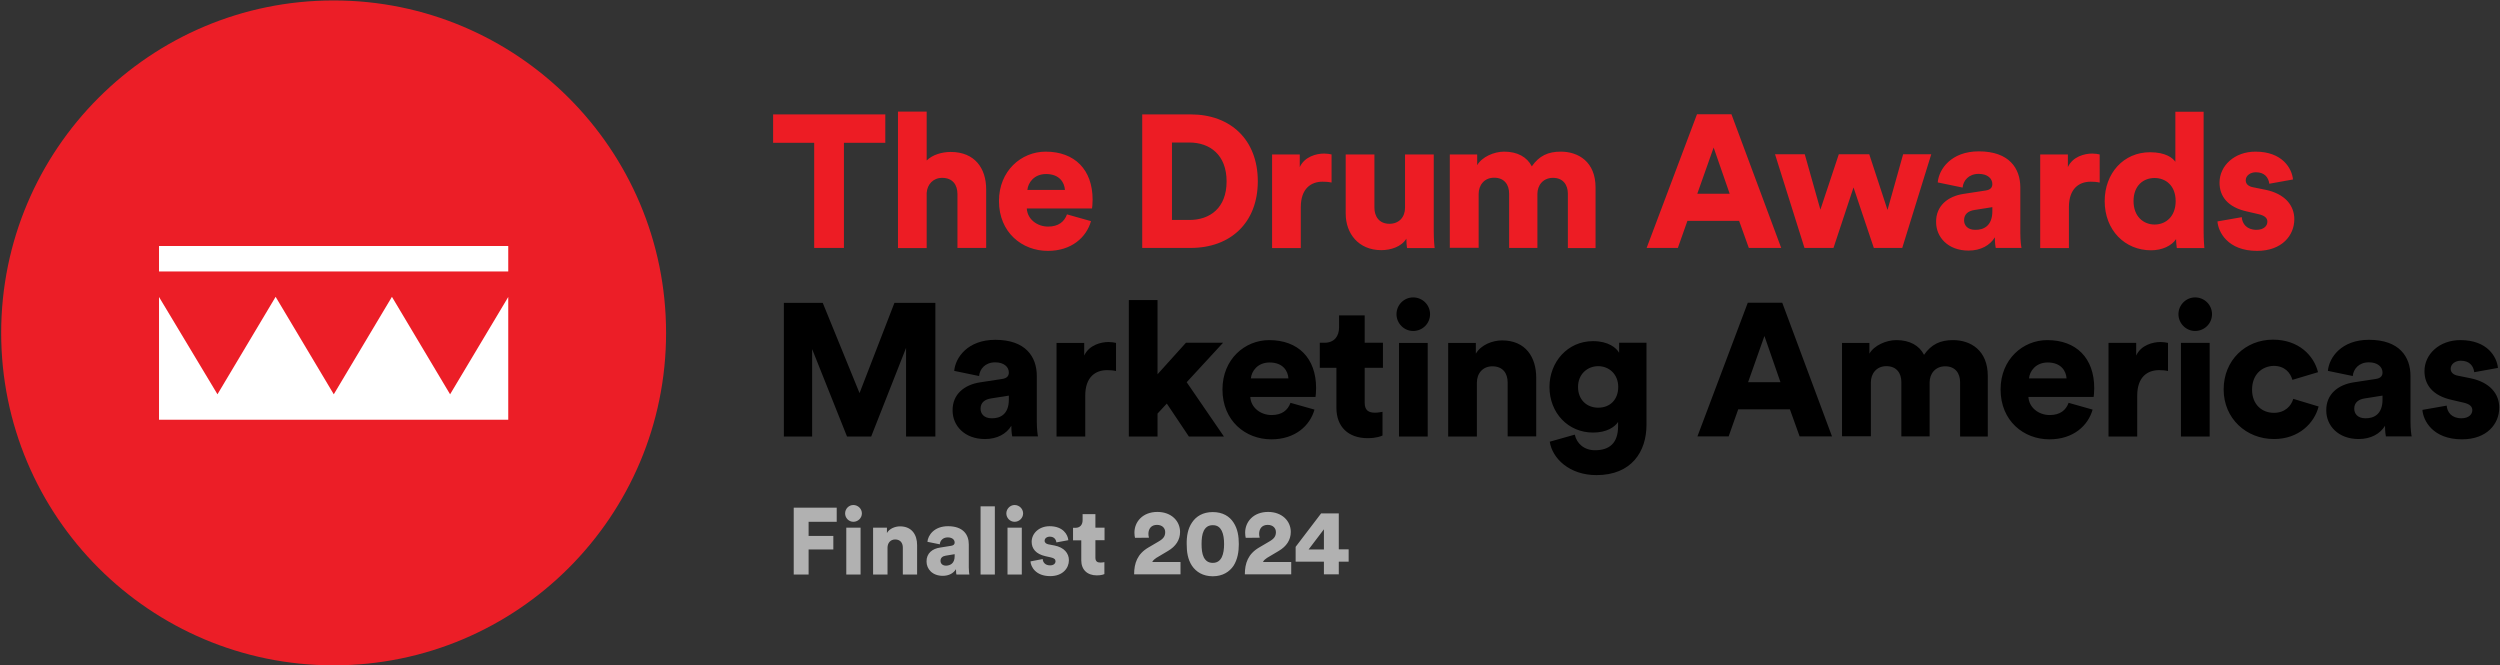
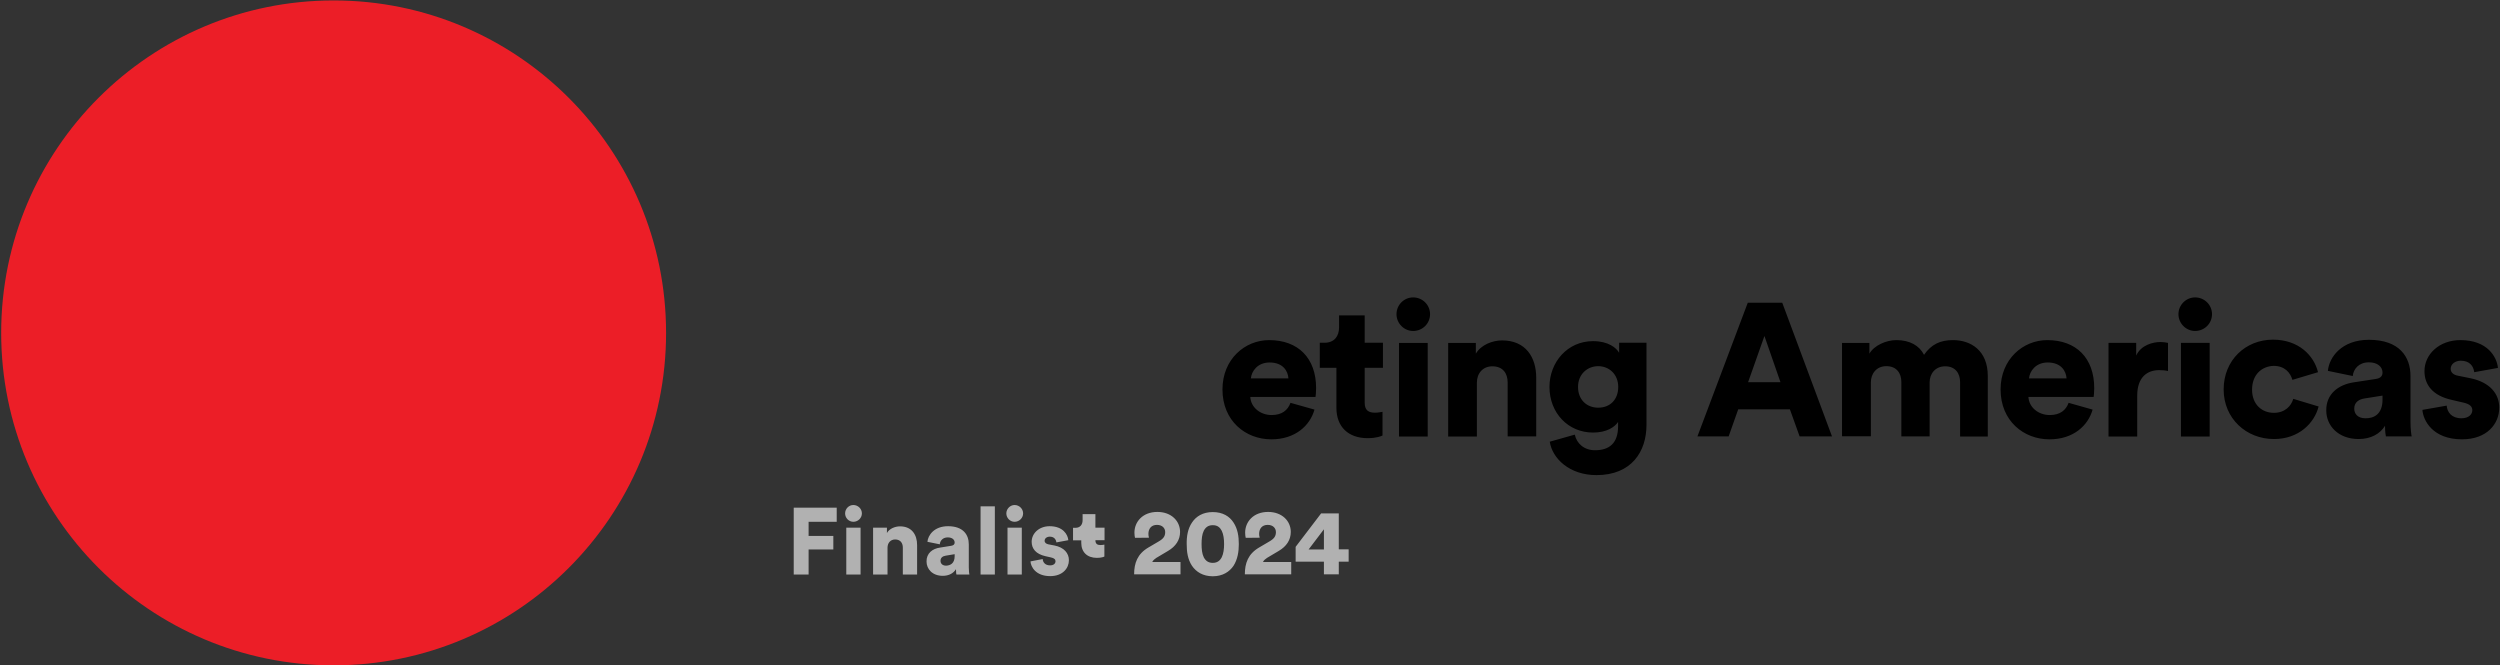
<svg xmlns="http://www.w3.org/2000/svg" fill="none" viewBox="0 0 1698 452">
  <rect x="0" y="0" width="1698" height="452" fill="#333333" stroke="none" />
-   <path fill="#ED1C24" d="M573.2 97v71.4H553V97h-27.9V77.7h76.2V97h-28.1Zm56.2 71.5h-19.5V75.8h19.5V109c4-4 10.6-5.8 16.3-5.8 16.6 0 24.1 11.4 24.1 25.3v39.9h-19.5v-36.6c0-6.3-3.3-11-10.4-11-6.1 0-10.1 4.4-10.5 10.2v37.5ZM741 150.2c-3.1 11-13.2 20.2-29.3 20.2-17.5 0-33.2-12.5-33.2-33.9 0-20.5 15.2-33.5 31.7-33.5 19.7 0 31.9 12.2 31.9 32.6 0 2.7-.3 5.6-.4 6h-44.3c.4 7.2 6.9 12.3 14.5 12.3 7 0 11-3.3 12.8-8.3l16.3 4.6ZM723.3 129c-.3-4.9-3.6-10.8-12.8-10.8-8.2 0-12.3 6-12.7 10.8h25.5Zm52.5 39.5V77.7h32.9c27.3 0 45.6 17.4 45.6 45.4s-18.3 45.3-45.7 45.3h-32.8v.1Zm32-19.1c14 0 25.3-8.1 25.3-26.2s-11.4-26.4-25.3-26.4H796v52.6h11.8Zm96.6-25.4c-2.2-.5-4.2-.6-6.1-.6-7.8 0-14.8 4.6-14.8 17.3v27.8H864v-63.6h18.8v8.6c3.3-7.2 11.4-9.2 16.5-9.2 1.9 0 3.8.3 5.1.6V124Zm50.8 38.1c-3.3 5.5-10.6 7.8-17 7.8-15.5 0-24.2-11.3-24.2-24.8v-40.2h19.5V141c0 6.1 3.3 11 10.2 11 6.5 0 10.6-4.5 10.6-10.9v-36.2h19.5v52.2c0 5.8.5 10.4.6 11.4h-18.7c-.3-1.2-.5-4.8-.5-6.4Zm29.5 6.4v-63.6h18.6v7.3c3.2-5.6 11.4-9.2 18.3-9.2 9.1 0 15.6 3.7 18.8 10 5-7.2 11.1-10 19.7-10 12 0 23.6 7 23.6 24.3v41.2h-18.8v-36.9c0-6-3.2-10.8-10.1-10.8-6.9 0-10.6 5.2-10.6 10.9v36.7H1025v-36.9c0-6-3.2-10.8-10.2-10.8-6.8 0-10.5 5.2-10.5 11v36.6h-19.6v.2Zm196.5-18.5h-35.1l-6.5 18.4h-21.2l34.2-90.8h23.4l33.8 90.8h-22l-6.6-18.4Zm-28.4-18.4h22l-10.9-31.4-11.1 31.4Zm116.8-26.8 12.4 37.8 10.6-37.8h19.1l-19.7 63.6h-19.3l-13.8-41.1-13.6 41.1h-19.7l-20-63.6h20.2l10.6 37.6 12.5-37.6h20.7Zm64 26.9 15-2.3c3.5-.5 4.6-2.2 4.6-4.4 0-3.7-3.2-6.9-9.3-6.9-6.8 0-10.5 4.6-10.9 9.3l-16.9-3.5c.8-9.1 9.2-21.1 27.9-21.1 20.6 0 28.2 11.5 28.2 24.6v31.1c0 5 .6 9.2.8 9.9h-17.5c-.1-.5-.6-2.8-.6-7.2-3.3 5.4-9.5 9-17.9 9-14 0-22-9.2-22-19.3-.2-11.2 8.1-17.6 18.6-19.2Zm19.6 11.8v-2.8l-12 1.9c-4.1.6-7.2 2.6-7.2 7 0 3.3 2.2 6.5 7.6 6.5 5.7.1 11.6-2.7 11.6-12.6Zm72.9-19.5c-2.2-.5-4.2-.6-6.1-.6-7.8 0-14.8 4.6-14.8 17.3v27.8h-19.5v-63.6h18.8v8.6c3.3-7.2 11.4-9.2 16.5-9.2 1.9 0 3.8.3 5.1.6V124Zm70.6 33.1c0 5.8.4 10 .5 11.4h-18.7c-.1-.8-.5-3.6-.5-6.1-2.9 4.4-9.3 7.6-17 7.6-17.9 0-31.5-13.8-31.5-33.4 0-18.9 12.8-33.2 30.8-33.2 10.9 0 15.6 4.1 17.2 6.5v-34h19.2v81.2Zm-33.3-4.6c7.6 0 14.3-5.4 14.3-15.9 0-10.6-6.8-15.7-14.3-15.7-7.6 0-14.3 5.1-14.3 15.7 0 10.5 6.8 15.9 14.3 15.9Zm59.2-5c.3 4.4 3.3 8.6 10 8.6 5 0 7.4-2.7 7.4-5.5 0-2.3-1.5-4.2-6.3-5.2l-7.3-1.7c-13.6-2.9-18.9-10.6-18.9-19.6 0-11.6 10.2-21.1 24.4-21.1 18.4 0 24.8 11.5 25.5 18.9l-16.1 2.9c-.5-4.2-3.2-7.8-9.1-7.8-3.7 0-6.9 2.2-6.9 5.5 0 2.7 2.2 4.2 5 4.7l8.4 1.7c13.2 2.7 19.6 10.6 19.6 20 0 10.9-8.3 21.5-25.3 21.5-20 0-26.4-12.9-26.9-20l16.5-2.9Z" />
-   <path fill="#000" d="M615.4 296.5v-60.2l-23.7 60.2h-16.4l-23.7-59.4v59.4h-19.2v-90.8h26.4l25 61.3 23.7-61.3h27.8v90.8h-19.9Zm50.2-36.8 15-2.3c3.5-.5 4.6-2.2 4.6-4.4 0-3.7-3.2-6.9-9.3-6.9-6.8 0-10.5 4.6-10.9 9.3l-16.9-3.5c.8-9.1 9.2-21.1 27.9-21.1 20.6 0 28.2 11.5 28.2 24.6v31.1c0 5 .6 9.2.8 9.9h-17.5c-.1-.5-.6-2.8-.6-7.2-3.3 5.4-9.5 9-17.9 9-14 0-22-9.2-22-19.3-.2-11.2 8.1-17.6 18.6-19.2Zm19.6 11.8v-2.8l-12 1.9c-4.1.6-7.2 2.6-7.2 7 0 3.3 2.2 6.5 7.6 6.5 5.7.1 11.6-2.7 11.6-12.6ZM758 252c-2.2-.5-4.2-.6-6.1-.6-7.8 0-14.8 4.6-14.8 17.3v27.8h-19.5v-63.6h18.8v8.6c3.3-7.2 11.4-9.2 16.5-9.2 1.9 0 3.8.3 5.1.6V252Zm48 7.6 25.3 36.9h-23.8l-15-22.4-6.3 6.8v15.6h-19.5v-92.7h19.5v50.4l19.3-21.4h25.2L806 259.6Z" />
  <path fill="#000" d="M892.8 278.2c-3.1 11-13.2 20.2-29.3 20.2-17.5 0-33.2-12.5-33.2-33.9 0-20.5 15.2-33.5 31.7-33.5 19.7 0 31.9 12.2 31.9 32.6 0 2.7-.3 5.6-.4 6h-44.3c.4 7.2 6.9 12.3 14.5 12.3 7 0 11-3.3 12.8-8.3l16.3 4.6ZM875.1 257c-.3-4.9-3.6-10.8-12.8-10.8-8.2 0-12.3 6-12.7 10.8h25.5Zm51.8-24.2h12.4v17h-12.4v23.8c0 5.2 2.8 6.7 7 6.7 2 0 4-.4 5.1-.6v16.1c-.8.4-4 1.8-10.1 1.8-13.2 0-21.2-7.8-21.2-20.5v-27.3h-11.3v-17h3.2c6.7 0 9.9-4.5 9.9-10.4v-8.2h17.4v18.6Zm32.9-30.8c6.4 0 11.5 5.1 11.5 11.4 0 6.3-5.1 11.4-11.5 11.4-6.1 0-11.3-5.1-11.3-11.4 0-6.3 5.1-11.4 11.3-11.4Zm-9.6 94.5v-63.6h19.5v63.6h-19.5Zm52.9 0h-19.5v-63.6h18.8v7.3c3.5-6 11.3-9 17.8-9 16 0 23.2 11.4 23.2 25.3v39.9H1024v-36.6c0-6.3-3.3-11-10.4-11-6.4 0-10.5 4.7-10.5 11.1v36.6Zm66.5-1.3c1.3 6.1 6.4 10.6 13.7 10.6 9.7 0 15.7-4.7 15.7-16.3v-2.9c-2.3 3.5-7.8 7.2-17 7.2-16.9 0-29.6-13.3-29.6-31 0-16.8 12.2-31.1 29.6-31.1 10.4 0 15.9 4.6 17.7 7.9v-6.8h18.6v55.7c0 18.3-10.2 34.2-34 34.2-18.3 0-30-11.3-31.7-22.7l17-4.8Zm29.5-32.4c0-8.7-6.3-14.1-13.6-14.1s-13.7 5.4-13.7 14.1 5.9 14.1 13.7 14.1c8 0 13.6-5.4 13.6-14.1Zm116.6 15.2h-35.1l-6.5 18.4h-21.2l34.2-90.8h23.4l33.8 90.8h-22l-6.6-18.4Zm-28.4-18.4h22l-10.9-31.4-11.1 31.4Zm63.8 36.9v-63.6h18.6v7.3c3.2-5.6 11.4-9.2 18.3-9.2 9.1 0 15.6 3.7 18.8 10 5-7.2 11.1-10 19.7-10 12 0 23.6 7 23.6 24.3v41.2h-18.8v-36.9c0-6-3.2-10.8-10.1-10.8-6.9 0-10.6 5.2-10.6 10.9v36.7h-19.2v-36.9c0-6-3.2-10.8-10.2-10.8-6.8 0-10.5 5.2-10.5 11v36.6h-19.6v.2Zm170.2-18.3c-3.1 11-13.2 20.2-29.3 20.2-17.5 0-33.2-12.5-33.2-33.9 0-20.5 15.2-33.5 31.7-33.5 19.7 0 31.9 12.2 31.9 32.6 0 2.7-.3 5.6-.4 6h-44.3c.4 7.2 6.9 12.3 14.5 12.3 7 0 11-3.3 12.8-8.3l16.3 4.6Zm-17.7-21.2c-.3-4.9-3.6-10.8-12.8-10.8-8.2 0-12.3 6-12.7 10.8h25.5Zm68.9-5c-2.2-.5-4.2-.6-6.1-.6-7.8 0-14.8 4.6-14.8 17.3v27.8h-19.5v-63.6h18.8v8.6c3.3-7.2 11.4-9.2 16.5-9.2 1.9 0 3.8.3 5.1.6V252Zm18.4-50c6.4 0 11.5 5.1 11.5 11.4 0 6.3-5.1 11.4-11.5 11.4-6.1 0-11.3-5.1-11.3-11.4 0-6.3 5.2-11.4 11.3-11.4Zm-9.6 94.5v-63.6h19.5v63.6h-19.5Zm48.3-31.8c0 10.1 6.8 15.7 14.8 15.7 7.6 0 11.8-4.7 13.2-9.5l17.2 5.2c-2.8 11.1-13.3 22.1-30.3 22.1-18.9 0-34.2-14-34.2-33.7 0-19.8 14.8-33.8 33.5-33.8 17.5 0 27.8 10.8 30.6 22.1L1557 258c-1.4-4.9-5.2-9.5-12.8-9.5-8.1.3-14.6 6-14.6 16.2Zm69-5 15-2.3c3.5-.5 4.6-2.2 4.6-4.4 0-3.7-3.2-6.9-9.3-6.9-6.8 0-10.5 4.6-10.9 9.3l-16.9-3.5c.8-9.1 9.2-21.1 27.9-21.1 20.6 0 28.2 11.5 28.2 24.6v31.1c0 5 .6 9.2.8 9.9h-17.5c-.1-.5-.6-2.8-.6-7.2-3.3 5.4-9.5 9-17.9 9-14 0-22-9.2-22-19.3-.2-11.2 8.1-17.6 18.6-19.2Zm19.6 11.8v-2.8l-12 1.9c-4.1.6-7.2 2.6-7.2 7 0 3.3 2.2 6.5 7.6 6.5 5.7.1 11.6-2.7 11.6-12.6Zm43.6 4c.3 4.4 3.3 8.6 10 8.6 5 0 7.4-2.7 7.4-5.5 0-2.3-1.5-4.2-6.3-5.2l-7.3-1.7c-13.6-2.9-18.9-10.6-18.9-19.6 0-11.6 10.2-21.1 24.4-21.1 18.4 0 24.8 11.5 25.5 18.9l-16.1 2.9c-.5-4.2-3.2-7.8-9.1-7.8-3.7 0-6.9 2.2-6.9 5.5 0 2.7 2.2 4.2 5 4.7l8.4 1.7c13.2 2.7 19.6 10.6 19.6 20 0 10.9-8.3 21.5-25.3 21.5-20 0-26.4-12.9-26.9-20l16.5-2.9Z" />
  <path fill="#EC1E27" d="M226.6 451.9c124.7 0 225.8-101.1 225.8-225.8C452.4 101.4 351.3.3 226.6.3 101.9.3.8 101.4.8 226.1c0 124.7 101.1 225.8 225.8 225.8Z" />
-   <path fill="#fff" d="M345.2 184.4H108v-17.3h237.2v17.3Zm-39.5 83.4-39.5-66.2-39.5 66.2-39.5-66.2-39.5 66.2-39.7-66.1v83.4h237.2v-83.4l-39.5 66.1Z" />
-   <path fill="#B1B1B1" d="M539.1 390.2v-45.4h29.2v9.6h-19.1v9.6H566v9.2h-16.8v17h-10.1Zm40.5-47.2c3.2 0 5.8 2.6 5.8 5.7s-2.6 5.7-5.8 5.7c-3.1 0-5.6-2.6-5.6-5.7s2.5-5.7 5.6-5.7Zm-4.8 47.2v-31.8h9.7v31.8h-9.7Zm27.9 0H593v-31.8h9.4v3.6c1.7-3 5.6-4.5 8.9-4.5 8 0 11.6 5.7 11.6 12.7v20h-9.7v-18.3c0-3.1-1.7-5.5-5.2-5.5-3.2 0-5.2 2.4-5.2 5.6v18.2h-.1Zm35.9-18.3 7.5-1.2c1.7-.3 2.3-1.1 2.3-2.2 0-1.9-1.6-3.5-4.7-3.5-3.4 0-5.2 2.3-5.4 4.7l-8.4-1.7c.4-4.5 4.6-10.6 14-10.6 10.3 0 14.1 5.8 14.1 12.3v15.6c0 2.5.3 4.6.4 4.9h-8.8c-.1-.3-.3-1.4-.3-3.6-1.7 2.7-4.7 4.5-9 4.5-7 0-11-4.6-11-9.7-.1-5.6 4-8.8 9.3-9.5Zm9.8 5.9v-1.4l-6 1c-2 .3-3.6 1.3-3.6 3.5 0 1.7 1.1 3.3 3.8 3.3 2.8-.1 5.8-1.5 5.8-6.4Zm17.6 12.4v-46.3h9.7v46.3H666Zm23.1-47.2c3.2 0 5.8 2.6 5.8 5.7s-2.6 5.7-5.8 5.7c-3.1 0-5.6-2.6-5.6-5.7s2.6-5.7 5.6-5.7Zm-4.8 47.2v-31.8h9.7v31.8h-9.7Zm23.9-10.5c.1 2.2 1.7 4.3 5 4.3 2.5 0 3.7-1.3 3.7-2.8 0-1.2-.8-2.1-3.1-2.6l-3.6-.8c-6.8-1.5-9.5-5.3-9.5-9.8 0-5.8 5.1-10.6 12.2-10.6 9.2 0 12.4 5.8 12.7 9.5l-8.1 1.5c-.3-2.1-1.6-3.9-4.5-3.9-1.9 0-3.5 1.1-3.5 2.8 0 1.3 1.1 2.1 2.5 2.4l4.2.8c6.6 1.3 9.8 5.3 9.8 10 0 5.4-4.2 10.8-12.7 10.8-10 0-13.2-6.5-13.4-10l8.3-1.6Zm35.8-21.3h6.2v8.5H744v11.9c0 2.6 1.4 3.3 3.5 3.3 1 0 2-.2 2.6-.3v8.1c-.4.2-2 .9-5.1.9-6.6 0-10.6-3.9-10.6-10.2V367h-5.6v-8.5h1.6c3.3 0 4.9-2.2 4.9-5.2v-4.1h8.7v9.2Zm26.9 6.9c-.2-.5-.4-2.2-.4-3.5 0-7.4 5.6-14.1 15.6-14.1 9.5 0 15.4 6.2 15.4 13.6 0 5.4-2.9 9.8-8.2 12.9l-7.9 4.7c-1.2.8-2.2 1.6-2.8 2.8h19.2v8.4h-31.5c0-7.6 2.2-13.9 9.8-18.3l6.8-4c3.3-1.9 4.5-3.6 4.5-6.4 0-2.6-1.9-4.9-5.6-4.9-3.9 0-5.8 2.7-5.8 6.1 0 .8.1 1.7.4 2.6l-9.5.1Zm38.7-10.4c2.8-4.2 7.4-7.1 14.1-7.1 6.8 0 11.4 2.9 14.1 7.1 2.9 4.4 3.6 9.5 3.6 14.7 0 5.1-.8 10.3-3.6 14.7-2.8 4.1-7.4 7.1-14.1 7.1-6.7 0-11.3-3-14.1-7.1-2.9-4.4-3.6-9.5-3.6-14.7-.1-5.2.7-10.4 3.6-14.7Zm8 23.6c1.2 2.3 3 3.8 6.1 3.8 3.1 0 4.9-1.5 6.1-3.8 1.2-2.4 1.6-5.7 1.6-9s-.4-6.6-1.6-9c-1.2-2.3-2.9-3.8-6.1-3.8-3.1 0-4.9 1.5-6.1 3.8-1.2 2.4-1.5 5.7-1.5 9s.3 6.6 1.5 9Zm28.5-13.2c-.2-.5-.4-2.2-.4-3.5 0-7.4 5.6-14.1 15.6-14.1 9.5 0 15.4 6.2 15.4 13.6 0 5.4-2.9 9.8-8.2 12.9l-7.9 4.7c-1.2.8-2.2 1.6-2.8 2.8H877v8.4h-31.5c0-7.6 2.2-13.9 9.8-18.3l6.8-4c3.3-1.9 4.5-3.6 4.5-6.4 0-2.6-1.9-4.9-5.6-4.9-3.9 0-5.8 2.7-5.8 6.1 0 .8.1 1.7.4 2.6l-9.5.1Zm33.9 6.1 17.3-22.7h12v24.4h6.7v8.4h-6.7v8.6h-10.1v-8.6H880v-10.1Zm19.2-11.9-10.4 13.7h10.4v-13.7Z" />
+   <path fill="#B1B1B1" d="M539.1 390.2v-45.4h29.2v9.6h-19.1v9.6H566v9.2h-16.8v17h-10.1Zm40.5-47.2c3.2 0 5.8 2.6 5.8 5.7s-2.6 5.7-5.8 5.7c-3.1 0-5.6-2.6-5.6-5.7s2.5-5.7 5.6-5.7Zm-4.8 47.2v-31.8h9.7v31.8h-9.7Zm27.9 0H593v-31.8h9.4v3.6c1.7-3 5.6-4.5 8.9-4.5 8 0 11.6 5.7 11.6 12.7v20h-9.7v-18.3c0-3.1-1.7-5.5-5.2-5.5-3.2 0-5.2 2.4-5.2 5.6v18.2h-.1Zm35.9-18.3 7.5-1.2c1.7-.3 2.3-1.1 2.3-2.2 0-1.9-1.6-3.5-4.7-3.5-3.4 0-5.2 2.3-5.4 4.7l-8.4-1.7c.4-4.5 4.6-10.6 14-10.6 10.3 0 14.1 5.8 14.1 12.3v15.6c0 2.5.3 4.6.4 4.9h-8.8c-.1-.3-.3-1.4-.3-3.6-1.7 2.7-4.7 4.5-9 4.5-7 0-11-4.6-11-9.7-.1-5.6 4-8.8 9.3-9.5Zm9.8 5.9v-1.4l-6 1c-2 .3-3.6 1.3-3.6 3.5 0 1.7 1.1 3.3 3.8 3.3 2.8-.1 5.8-1.5 5.8-6.4Zm17.6 12.4v-46.3h9.7v46.3H666Zm23.1-47.2c3.2 0 5.8 2.6 5.8 5.7s-2.6 5.7-5.8 5.7c-3.1 0-5.6-2.6-5.6-5.7s2.6-5.7 5.6-5.7Zm-4.8 47.2v-31.8h9.7v31.8h-9.7Zm23.9-10.5c.1 2.2 1.7 4.3 5 4.3 2.5 0 3.7-1.3 3.7-2.8 0-1.2-.8-2.1-3.1-2.6l-3.6-.8c-6.8-1.5-9.5-5.3-9.5-9.8 0-5.8 5.1-10.6 12.2-10.6 9.2 0 12.4 5.8 12.7 9.5l-8.1 1.5c-.3-2.1-1.6-3.9-4.5-3.9-1.9 0-3.5 1.1-3.5 2.8 0 1.3 1.1 2.1 2.5 2.4l4.2.8c6.6 1.3 9.8 5.3 9.8 10 0 5.4-4.2 10.8-12.7 10.8-10 0-13.2-6.5-13.4-10l8.3-1.6Zm35.8-21.3h6.2v8.5H744c0 2.6 1.4 3.3 3.5 3.3 1 0 2-.2 2.6-.3v8.1c-.4.2-2 .9-5.1.9-6.6 0-10.6-3.9-10.6-10.2V367h-5.6v-8.5h1.6c3.3 0 4.9-2.2 4.9-5.2v-4.1h8.7v9.2Zm26.9 6.9c-.2-.5-.4-2.2-.4-3.5 0-7.4 5.6-14.1 15.6-14.1 9.5 0 15.4 6.2 15.4 13.6 0 5.4-2.9 9.8-8.2 12.9l-7.9 4.7c-1.2.8-2.2 1.6-2.8 2.8h19.2v8.4h-31.5c0-7.6 2.2-13.9 9.8-18.3l6.8-4c3.3-1.9 4.5-3.6 4.5-6.4 0-2.6-1.9-4.9-5.6-4.9-3.9 0-5.8 2.7-5.8 6.1 0 .8.1 1.7.4 2.6l-9.5.1Zm38.7-10.4c2.8-4.2 7.4-7.1 14.1-7.1 6.8 0 11.4 2.9 14.1 7.1 2.9 4.4 3.6 9.5 3.6 14.7 0 5.1-.8 10.3-3.6 14.7-2.8 4.1-7.4 7.1-14.1 7.1-6.7 0-11.3-3-14.1-7.1-2.9-4.4-3.6-9.5-3.6-14.7-.1-5.2.7-10.4 3.6-14.7Zm8 23.6c1.2 2.3 3 3.8 6.1 3.8 3.1 0 4.9-1.5 6.1-3.8 1.2-2.4 1.6-5.7 1.6-9s-.4-6.6-1.6-9c-1.2-2.3-2.9-3.8-6.1-3.8-3.1 0-4.9 1.5-6.1 3.8-1.2 2.4-1.5 5.7-1.5 9s.3 6.6 1.5 9Zm28.5-13.2c-.2-.5-.4-2.2-.4-3.5 0-7.4 5.6-14.1 15.6-14.1 9.5 0 15.4 6.2 15.4 13.6 0 5.4-2.9 9.8-8.2 12.9l-7.9 4.7c-1.2.8-2.2 1.6-2.8 2.8H877v8.4h-31.5c0-7.6 2.2-13.9 9.8-18.3l6.8-4c3.3-1.9 4.5-3.6 4.5-6.4 0-2.6-1.9-4.9-5.6-4.9-3.9 0-5.8 2.7-5.8 6.1 0 .8.1 1.7.4 2.6l-9.5.1Zm33.9 6.1 17.3-22.7h12v24.4h6.7v8.4h-6.7v8.6h-10.1v-8.6H880v-10.1Zm19.2-11.9-10.4 13.7h10.4v-13.7Z" />
</svg>